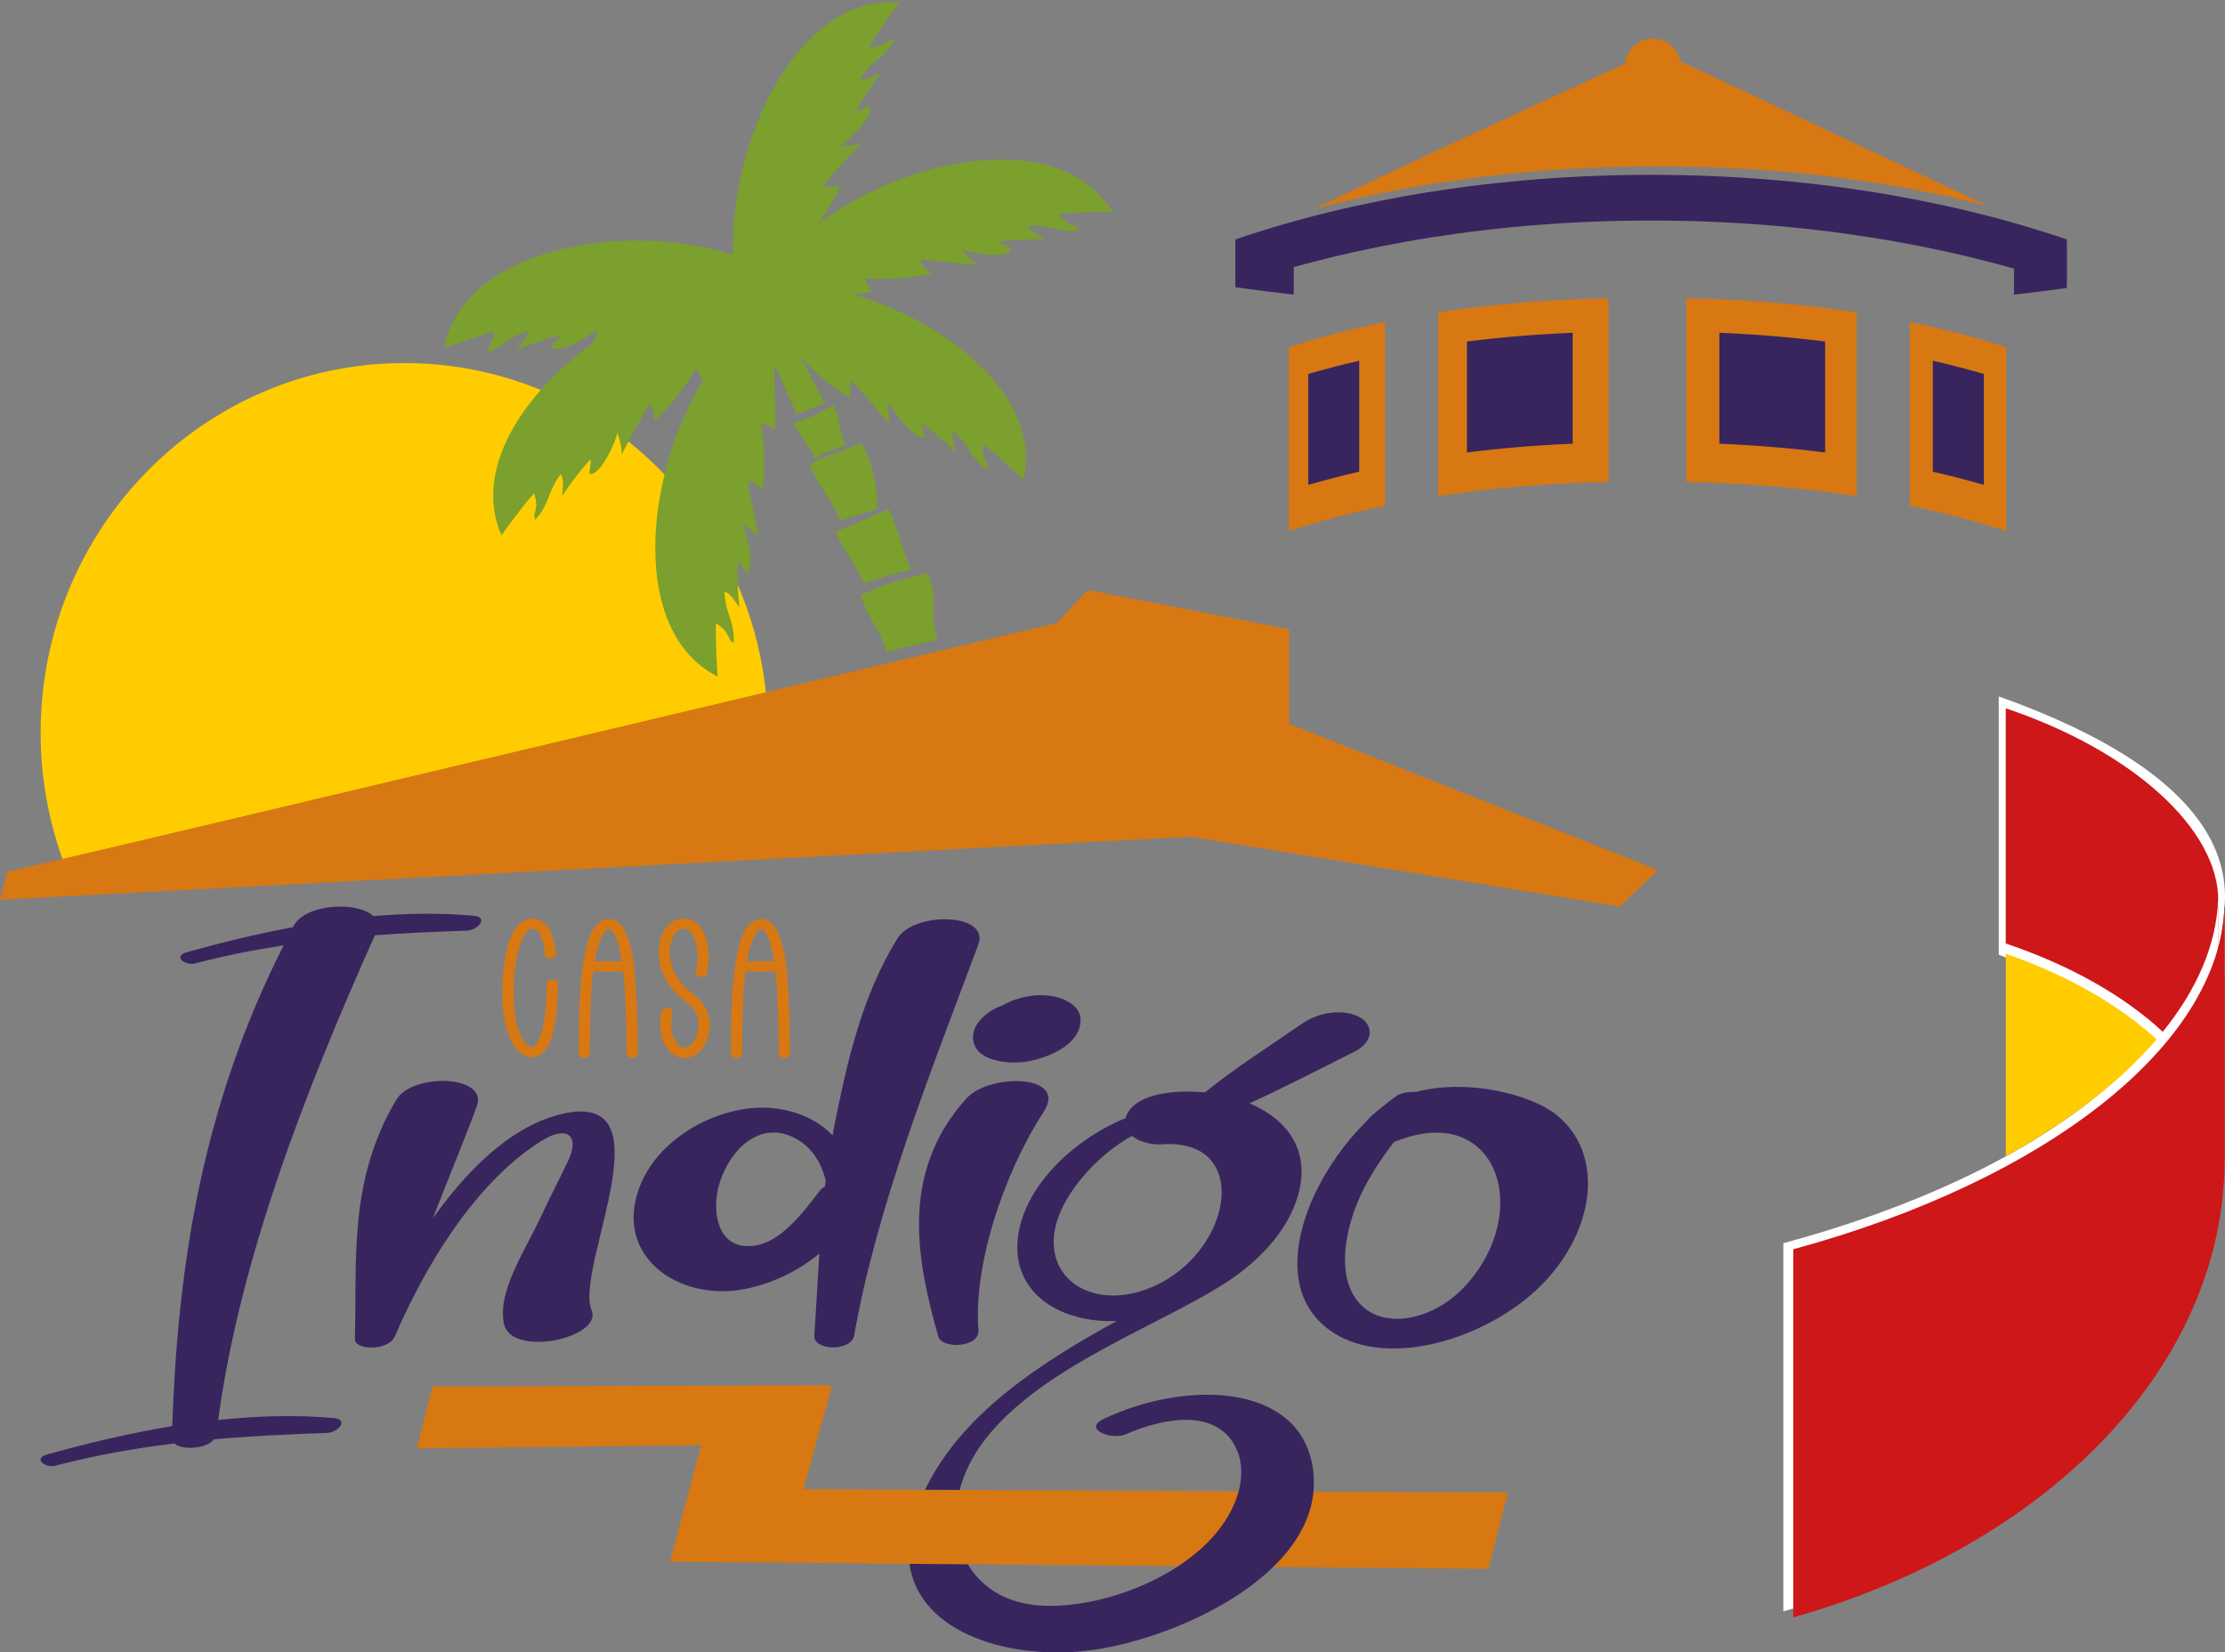
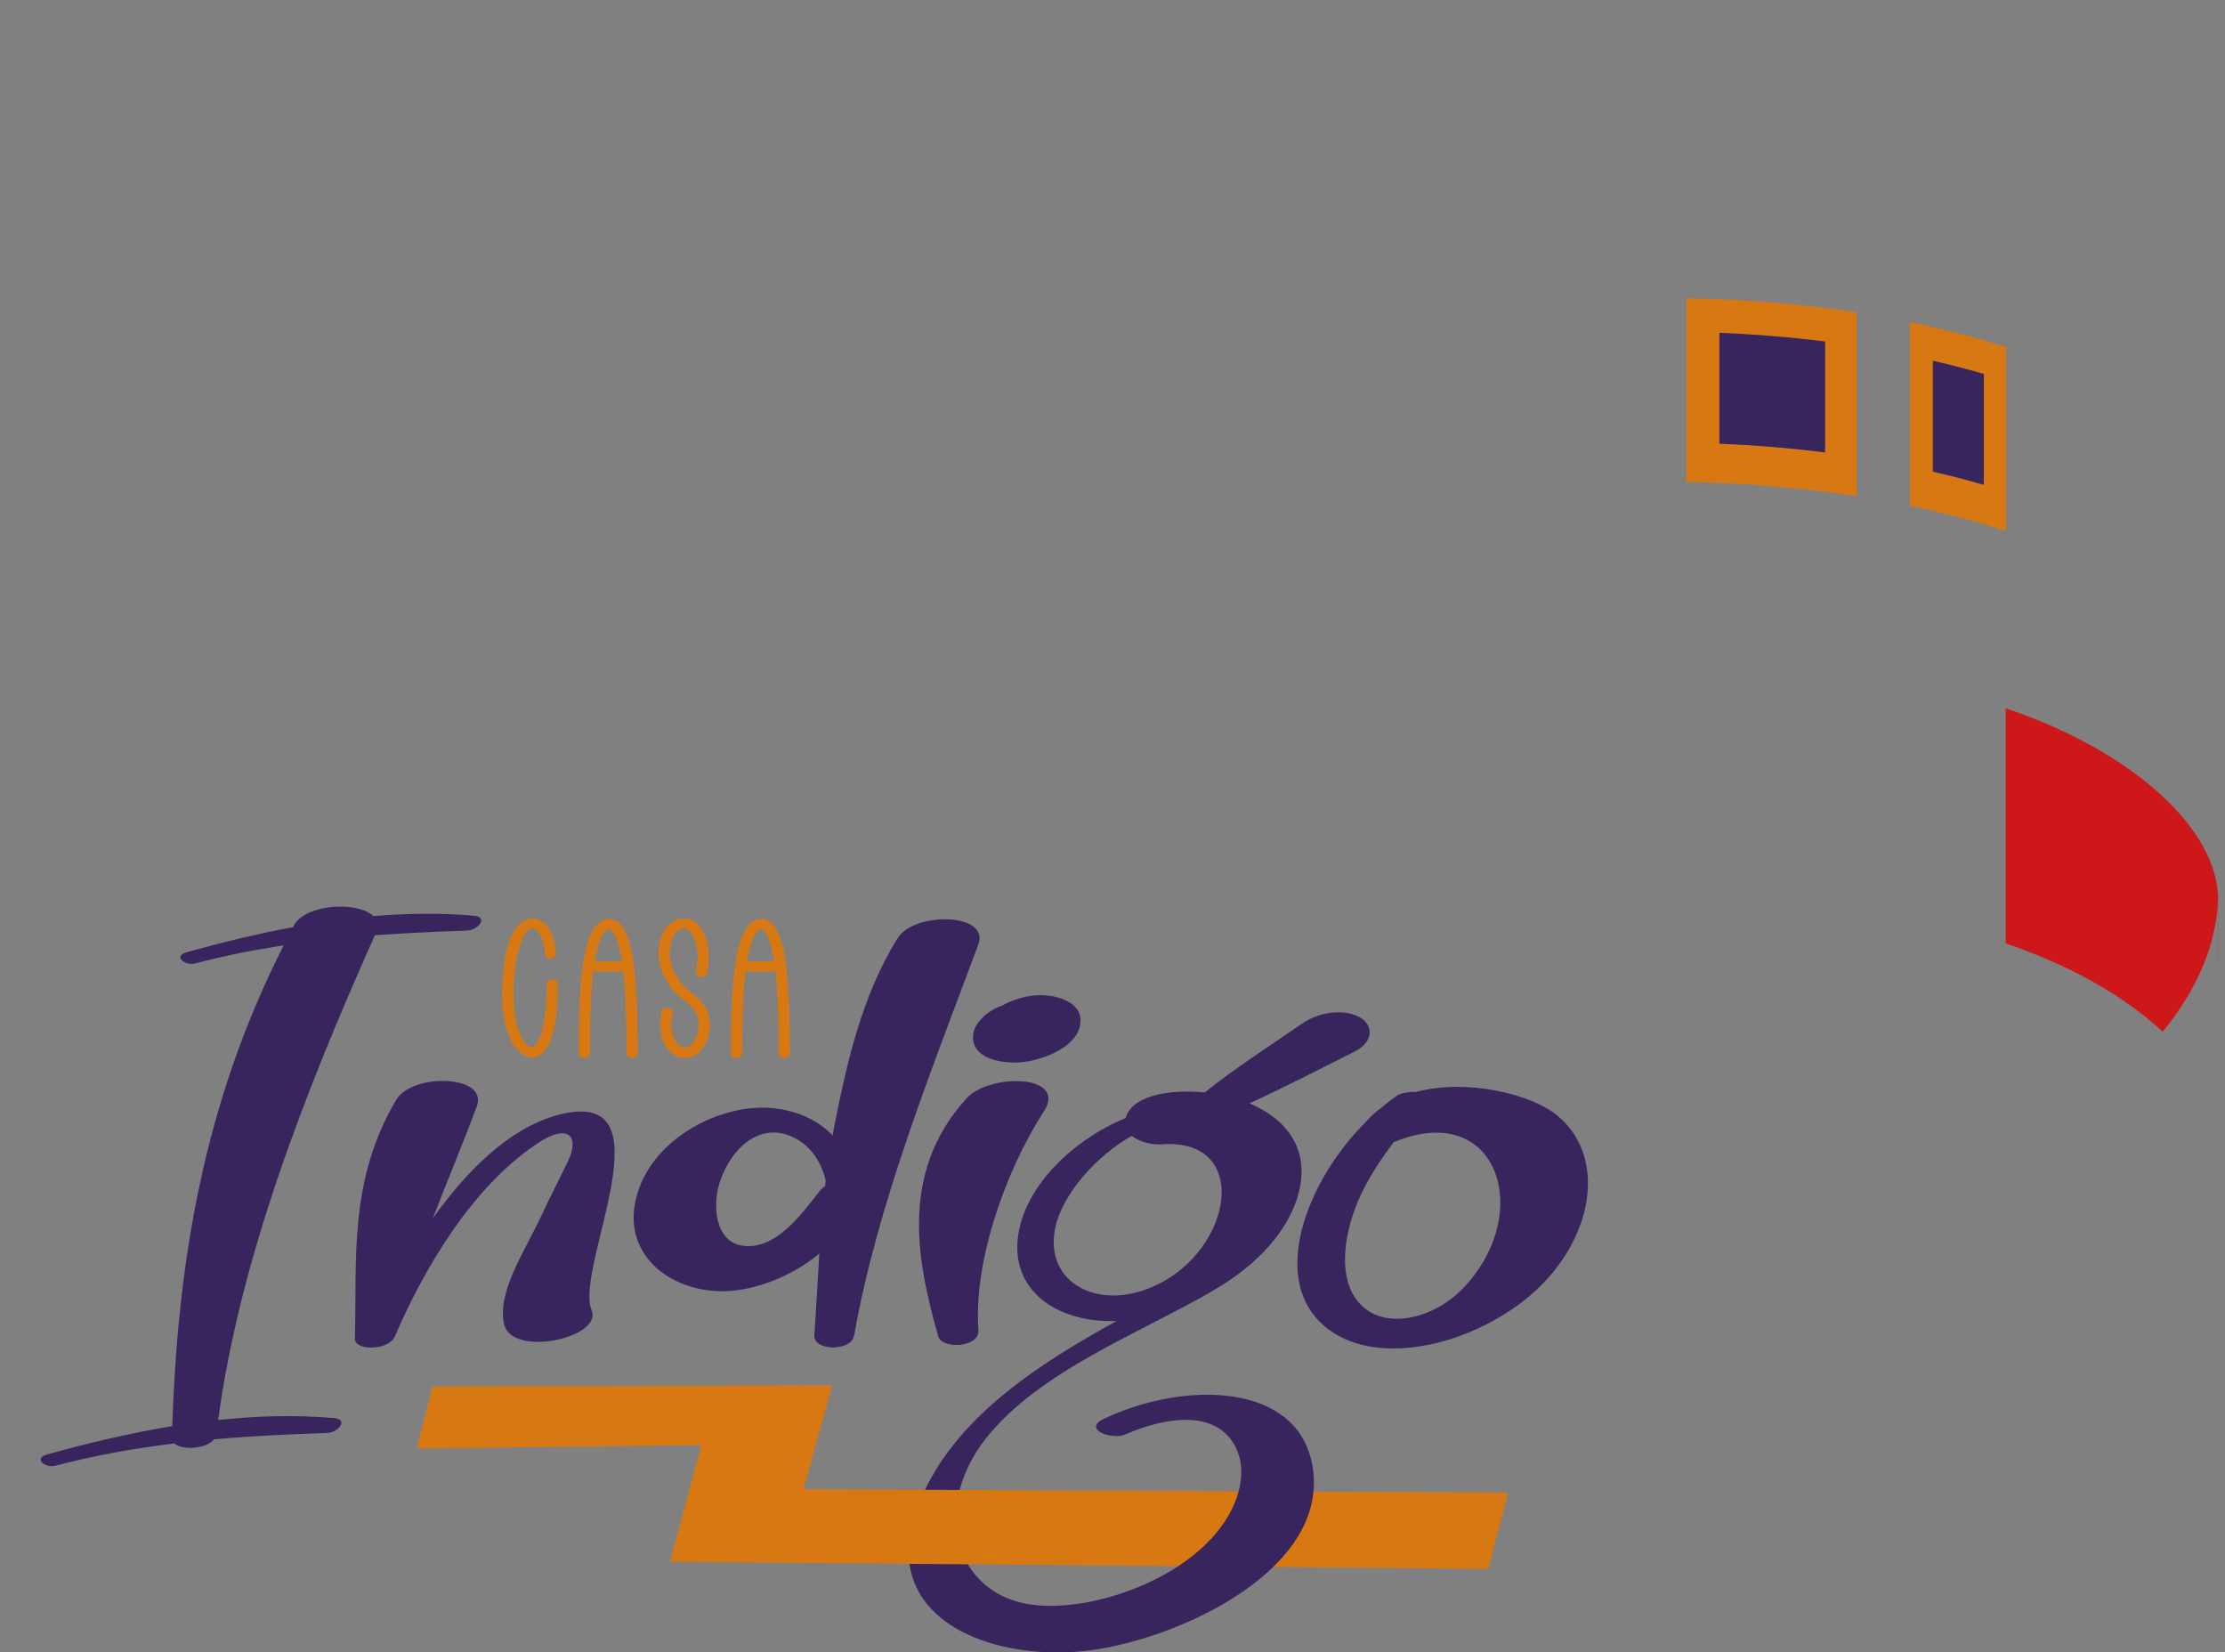
<svg xmlns="http://www.w3.org/2000/svg" id="Laag_2" data-name="Laag 2" viewBox="0 0 368.59 273.71">
  <rect x="0" y="0" width="368.59" height="273.71" fill="#808080" stroke="none" />
  <defs>
    <style>
      .cls-1 {
        fill: #d77813;
      }

      .cls-2 {
        fill: #fc0;
      }

      .cls-3 {
        fill: #fff;
      }

      .cls-4 {
        fill: none;
      }

      .cls-5 {
        fill: #38255e;
      }

      .cls-6 {
        clip-path: url(#clippath-1);
      }

      .cls-7 {
        fill: #cd1719;
      }

      .cls-8 {
        fill: #7ba02d;
		transform-origin: bottom center;
		animation: rotateLeaf 15s linear infinite;
	  }

	  @keyframes rotateLeaf {
		0% {
		  transform: rotate(-5deg);
		}
		50% {
		  transform: rotate(5deg);
		}
		100% {
		  transform: rotate(-5deg);
		}
	  }

      .cls-9 {
        clip-path: url(#clippath-2);
      }

      .cls-10 {
        clip-path: url(#clippath);
      }
    </style>
    <clipPath id="clippath">
-       <rect class="cls-4" width="368.59" height="273.71" />
-     </clipPath>
+       </clipPath>
    <clipPath id="clippath-1">
      <rect class="cls-4" width="368.59" height="273.71" />
    </clipPath>
    <clipPath id="clippath-2">
      <rect class="cls-4" width="368.59" height="273.71" />
    </clipPath>
  </defs>
  <g id="Laag_1-2" data-name="Laag 1">
    <g class="cls-10">
      <path class="cls-2" d="M126.41,131.45c.53-3.27.83-6.62.83-10.05,0-33.83-26.98-61.26-60.26-61.26S6.73,87.57,6.73,121.4c0,8.07,1.56,15.76,4.35,22.82l115.33-12.77Z" />
      <path class="cls-8" d="M155.32,105.95c-1.57-4.31.33-6.58-1.62-11.04-4.54,1.19-6.92,1.64-11.14,3.71,1.58,4.61,2.95,4.88,4.29,9.34,3.02-.72,5.85-1.39,8.46-2.01M142.68,73.45l-7.36,2.78-1.15.88c1.37,3.36,3.77,5.85,5.01,9.15,2.21-.83,4.11-1.26,6.13-2.02,0-4-.68-7.49-2.63-10.8M136.4,75.09s.03-.01.04-.02l3.61-1.37c-.98-1.94-1-4.68-2.01-6.62l-2.21,1.26-.29.24s-.04.03-.07.04l-3.93,1.48c.88,2.06,2.6,3.77,3.44,5.81l1.42-.83ZM147.24,84.34c-2.15.81-6.56,2.89-8.77,3.73,1.19,3.17,3.53,5.43,4.61,8.56,2.61-.76,5.14-1.82,7.86-2.21-1.43-3.26-2.16-6.81-3.69-10.08M175.39,35.47c2.46-.36,9.32-.35,9.38-.45-.42-.21-.23-.21-.59-.09-8.62-13.85-33.77-9.01-48.53,2.04,1.5-2.18,3.04-4.83,3.54-6.35-1.18.32-1.5.57-2.84.18.33-.61,5.7-6.51,6.35-7.1-1.29.44-2.24.48-3.59.5,1.49-.96,5.73-4.96,4.88-6.63-.87.28-1.6.9-2.17.96.23-.86,3.34-5.65,4.12-6.39-1.04.29-2.12,1.16-3.5.94,1.83-2.9,3.86-3.36,5.38-5.95l.34-.57c-1.34-.1-1.32,1.27-4.19,1.25C145.13,5.62,149.23.11,149.19,0c-.42.22-.31.06-.42.43-16.67-1.37-27.98,23.09-27.33,41.79-17.84-5.74-44.8-1.2-47.84,15.46-.39.02,5.94-2.17,8.37-2.75-.72,2.78-1.65,3.55-1.65,3.55,2.89-.8,3.86-2.64,7.12-3.66-.15,1.4-1.27,2.21-1.82,3.15.92-.56,6.33-2.34,7.22-2.33-.2.54-.99,1.09-1.49,1.86,1.38,1.26,6.34-1.81,7.65-3-.26.92-.48,1.64-.85,2.39-11.57,8.38-19.86,20.96-15.06,31.82-.31.23,3.69-5.15,5.37-7,.96,2.71-.33,3.14.2,4.38l.43-.51c1.94-2.29,1.71-4.36,3.83-7.05.66,1.24.19,2.55.26,3.63.44-.98,3.92-5.51,4.66-6.01.13.56-.21,1.46-.19,2.37,1.85.26,4.22-5.08,4.64-6.8.43,1.29.7,2.21.71,3.57.34-.8,4.13-7.83,4.6-8.35.81,1.14.68,1.52.77,2.75,2-1.53,5.79-6.45,6.84-8.66.33.37,1.15,1.61,1.17,2.16-9.64,15.8-12.09,41.59,2.55,48.89-.09.38-.44-6.33-.32-8.82,2.47,1.47,1.74,2.63,2.94,3.24v-.66c.04-3.01-1.46-4.45-1.53-7.88,1.3.54,1.77,1.84,2.51,2.63-.29-1.04-.49-6.75-.24-7.61.46.35.77,1.25,1.37,1.94,1.59-.98.01-6.61-.76-8.2,1.15.72,1.94,1.25,2.82,2.29-.25-.83-1.81-8.67-1.78-9.37,1.35.36,1.49.74,2.34,1.62.56-2.46.35-8.67-.25-11.05.53.08,2.13.57,2.34,1.01.32-3.93-.33-7.51,0-10.7,1.21,2.66,2.43,5.43,3.57,8.05,1.62-.61,3.11-1.17,4.68-1.77-1.32-2.54-2.77-5.32-4.15-7.85v-.02c1.5,1.95,6.22,5.96,8.49,7.05-.16-1.22-.38-1.56.18-2.85.56.41,5.72,6.5,6.22,7.21-.27-1.33-.19-2.29-.04-3.64.76,1.6,4.18,6.32,5.94,5.69-.17-.9-.69-1.71-.67-2.28.83.33,5.16,4.04,5.8,4.91-.15-1.08-.88-2.26-.49-3.61,2.63,2.19,2.83,4.26,5.2,6.1l.52.4c.27-1.32-1.09-1.47-.71-4.32,2.02,1.46,6.95,6.23,7.06,6.21-.16-.45-.02-.31-.37-.48,2.88-13.67-12.42-25.9-28.35-30.61,1.07-.08,2.17-.2,3.29-.4-.46-.17-1.1-1.72-1.23-2.24,2.41.37,8.6-.02,10.98-.82-.96-.76-1.35-.86-1.84-2.18.69-.09,8.61.7,9.47.87-1.12-.77-1.72-1.52-2.54-2.6,1.65.62,7.39,1.65,8.21-.03-.75-.53-1.68-.75-2.06-1.18.82-.34,6.51-.68,7.57-.5-.85-.67-2.19-1.01-2.85-2.25,3.41-.26,4.99,1.1,7.97.77l.66-.07c-.72-1.14-1.81-.3-3.5-2.62" />
      <path class="cls-5" d="M342.38,40.09h-8.74v8.71c3.05-.34,5.96-.71,8.74-1.1v-7.61ZM214.32,40.1h-9.67v7.47c3.05.44,6.28.85,9.67,1.23v-8.7Z" />
      <path class="cls-5" d="M204.65,47.23c19.85-6.77,43.49-10.7,68.86-10.7s49.02,3.93,68.87,10.7v-7.57c-19.85-6.77-43.49-10.7-68.87-10.7s-49.02,3.93-68.86,10.7v7.57Z" />
-       <path class="cls-1" d="M278.35,10.16c-.41-2.15-2.29-3.78-4.55-3.78-2.4,0-4.35,1.83-4.59,4.17-11.4,5.22-39.07,17.95-51.54,24.05,17.08-4.51,36.35-7.05,56.75-7.05s38.32,2.37,54.96,6.59l-51.02-23.99Z" />
+       <path class="cls-1" d="M278.35,10.16s38.32,2.37,54.96,6.59l-51.02-23.99Z" />
      <path class="cls-3" d="M366.68,191.01v-41.77s-.02,0-.03,0c-.87,23.17-27.96,45-71.23,56.69v60.98c41.7-11.83,71.25-41.35,71.25-75.9" />
      <path class="cls-3" d="M368.51,150.27c1.44-16.81-17.82-27.95-37.4-34.91v42.79c11.43,4.1,21.02,9.99,27.64,16.6,5.99-7.9,9.44-16.3,9.74-24.8h.03s0,.33,0,.33ZM368.54,161.81v-10.8h-.03v10.88s.02-.05.03-.07" />
      <path class="cls-2" d="M357.25,172.17c-6.05-5.61-14.7-10.62-24.97-14.19v33.52c10.41-5.73,18.93-12.29,24.97-19.33" />
      <path class="cls-7" d="M368.54,191.93v-41.77s-.02,0-.03,0c-.87,23.22-30,45.51-71.44,56.77v60.97c41.81-11.79,71.46-41.36,71.46-75.97" />
      <path class="cls-1" d="M274.69,144.13l-61.12-24.22v-15.68l-33.36-6.5-5.16,5.48S29.79,137.77,1.25,144.41l-1.25,4.63,197.14-10.44,71.19,11.56,6.36-6.04Z" />
    </g>
    <g class="cls-6">
-       <path class="cls-1" d="M213.48,87.97c4.97-1.62,10.32-3.02,15.96-4.19v-30.44c-5.65,1.17-10.99,2.57-15.96,4.18v30.45ZM238.25,82.18c8.73-1.35,18.52-2.17,28.22-2.33v-30.44c-9.7.17-19.48.98-28.22,2.33v30.44Z" />
-       <path class="cls-5" d="M225.17,59.75c-2.9.67-5.73,1.4-8.44,2.19v18.38c2.71-.8,5.54-1.52,8.44-2.19v-18.38ZM260.53,73.5v-18.38c-6.02.25-11.88.74-17.52,1.45v18.38c5.64-.71,11.5-1.21,17.52-1.45" />
      <path class="cls-1" d="M332.34,87.97c-4.97-1.62-10.32-3.02-15.96-4.19v-30.44c5.65,1.17,10.99,2.57,15.96,4.18v30.45ZM307.57,82.18c-8.73-1.35-18.52-2.17-28.22-2.33v-30.44c9.7.17,19.48.98,28.22,2.33v30.44Z" />
      <path class="cls-5" d="M320.19,59.75c2.9.67,5.73,1.4,8.45,2.19v18.38c-2.71-.8-5.54-1.52-8.45-2.19v-18.38ZM284.83,73.5v-18.38c6.02.25,11.88.74,17.52,1.45v18.38c-5.64-.71-11.5-1.21-17.52-1.45" />
      <path class="cls-7" d="M367.47,149.33c.17-11.98-14.29-24.99-35.2-32v38.95c10.75,3.61,19.78,8.81,26.01,14.63,5.64-6.97,8.88-14.37,9.17-21.87,0,0,.02,0,.02,0v.29ZM367.5,159.5v-9.53h-.03v9.59s.02-.04.03-.06" />
    </g>
    <polygon class="cls-1" points="69.05 239.92 116.18 239.38 110.99 258.69 246.57 259.87 249.81 247.24 133.1 246.68 137.85 229.48 71.65 229.65 69.05 239.92" />
    <g class="cls-9">
      <path class="cls-5" d="M150.66,259.04c1.63,11.72,17.18,16.09,30.26,14.28,14.89-2.06,39.54-13.54,36.48-30.63-2.45-13.65-21.02-14.06-34.52-7.68-3.66,1.73,1.29,3.57,3.57,2.58,7.04-3.05,14.92-3.94,18.09,1.83,1.82,3.3,1.27,7.63-1.05,11.64-6.04,10.43-22.56,16.06-32.49,14.75-4.96-.65-8.58-3.18-10.66-6.69l-9.68-.08ZM162.09,220.32c-.84-10.64,4.05-25.74,10.82-36.18,4.05-6.25-8.98-6.39-12.78-2.22-11.57,12.69-7.88,28-4.7,39.46.59,2.12,6.89,1.88,6.66-1.06M78.53,151.69c-5.44-.49-11.02-.42-16.68.06-2.55-2.49-11.21-2.1-13.19,1.59-.04.08-.08.16-.12.24-5.83,1.08-11.7,2.5-17.55,4.13-2.47.69-.29,2.3,1.31,1.88,4.98-1.31,9.85-2.26,14.69-3-13.57,26.72-17.55,53.27-18.46,79.64-6.87,1.13-13.79,2.76-20.69,4.68-2.47.69-.29,2.3,1.31,1.88,6.71-1.76,13.26-2.9,19.74-3.69,1.32,1.18,5.34.89,6.57-.69,6.22-.55,12.42-.84,18.69-1.05,1.92-.06,3.64-2.24,1.23-2.46-6.26-.56-12.71-.39-19.24.31,3.56-26.45,14.26-54.15,25.96-80.29,5.06-.37,10.11-.6,15.2-.77,1.92-.06,3.65-2.25,1.23-2.46M91.98,184.82c-7.77,2.23-14.77,9.22-20.29,17.01,2.42-6.26,5.05-12.52,7.29-18.56,1.96-5.28-10.68-5.57-13.33-1.11-7.98,13.43-6.49,26.59-6.86,39.56-.06,2.07,5.38,1.97,6.48-.13.06-.09.12-.17.16-.27,4.68-10.89,12.88-25.14,24.18-32.29,4.35-2.75,6.52-.94,4.47,3.33-1.49,3.11-3.08,6.17-4.53,9.29-2.55,5.49-7.23,12.33-6.05,17.67,1.24,5.61,16.41,2.29,14.5-2.3-2.95-7.11,13.8-37.91-6.03-32.21M136.79,195.53c-.04.32-.07.65-.11.97-.34.2-.64.45-.87.74-3.05,3.92-7.24,9.77-12.68,9.12-4.6-.55-5.19-6.54-3.91-10.48,1.9-5.83,6.87-10.31,12.51-7.34,2.72,1.43,4.33,4.03,5.05,6.99M162.06,156.48c1.99-5.33-10.58-5.49-13.33-1.11-6.03,9.59-8.53,21.15-10.51,31.1-.11.54-.19,1.07-.29,1.6-2.2-2.29-5.25-3.85-9.11-4.42-8.27-1.23-19.52,4.04-22.89,13.03-3.74,9.98,3.98,16.99,13.38,17.2,5.12.12,11.7-2.27,16.42-6.24-.29,4.51-.51,9.01-.83,13.56-.18,2.59,6.12,2.72,6.6,0,3.76-21.34,12.63-43.5,20.56-64.72M178.98,168.76c-.11-1.97-2.03-3.08-3.8-3.56-2.6-.71-5.7-.36-8.59,1.05-.14.07-.3.16-.47.27-.43.15-.87.32-1.29.54-1.64.86-3.27,2.37-3.57,4.07-.77,4.43,5.39,5.36,9.13,4.66,3.58-.67,8.83-2.95,8.6-7.03M189.76,213.62c-8.97,3.2-16.84-1.83-14.91-10.43,1.21-5.37,6.69-11.7,12.65-15.04,1.31,1.05,3.44,1.52,4.96,1.4,15.39-1.13,11.6,18.96-2.7,24.06M225.28,168.52c-2.52-1.42-6.61-1.03-9.63,1.07-5.51,3.83-10.94,7.23-16.05,11.36-1.57-.15-3.17-.18-4.73-.08-2.62.17-7.49,1-8.41,4.34-8.73,3.56-17.03,11.49-17.87,20.07-.89,9.19,7.39,13.91,16.4,13.53-12.83,7.06-25.75,15.45-31.75,27.96l5.74.03c.74-2.84,2.14-5.73,4.3-8.48,8.77-11.16,25.52-17.48,37.5-24.43.1-.06.17-.11.25-.17,6.11-3.5,11.46-8.56,13.61-14.53,2.98-8.24-1.24-13.73-7.65-16.43,5.82-2.65,11.49-5.62,17.35-8.54,3.3-1.64,3.18-4.44.93-5.71M242.35,213.4c-4.7,4.9-12.24,6.78-16.45,3.16-3.31-2.84-3.58-7.79-2.57-12.46,1.21-5.59,4.06-10.29,7.55-14.9,17.21-7.2,23.42,11.75,11.48,24.2M257.82,184.65c-4.22-3.38-14.74-6.04-23.23-3.78-1.17-.05-2.55.19-3.12.59-.98.67-1.93,1.42-2.87,2.21-.84.62-1.61,1.33-2.31,2.13-9.42,9.4-15.19,24.24-8.43,32.3,7.04,8.39,22.6,6,33.51-1.85,12.27-8.82,15.64-24.24,6.45-31.6" />
      <path class="cls-1" d="M123.73,159.24c.21-1.23.52-2.43.96-3.57.18-.46.41-.94.74-1.33.22-.26.41-.37.62-.43.11-.03.08-.03.19,0-.02,0,.15.07.22.14.25.21.47.57.65.94.58,1.19.83,2.58,1.05,3.88.02.12.04.24.06.36-1.5,0-3,0-4.5,0M128.87,154.45c-.45-.98-1.13-1.94-2.25-2.18-1.16-.25-2.21.41-2.88,1.3-.8,1.08-1.19,2.47-1.49,3.76-.4,1.73-.62,3.51-.78,5.28-.36,3.92-.39,7.86-.39,11.8,0,1.1,1.87,1.1,1.87,0,0-3.1.02-6.19.2-9.29.08-1.37.16-2.79.32-4.2,1.66,0,3.31,0,4.97,0,.11.99.19,1.98.26,2.97.24,3.5.27,7.01.3,10.52.01,1.1,1.88,1.1,1.87,0-.03-3.37-.06-6.75-.28-10.12-.21-3.22-.37-6.86-1.74-9.84M115.79,165.48c-.68-.64-1.46-1.16-2.14-1.8-2.22-2.08-3.58-5.73-2.06-8.6.42-.79,1.08-1.4,2.02-1.19.54.12.81.51,1.08.97,1.02,1.75,1.04,4,.59,5.92-.26,1.1,1.56,1.5,1.8.45.43-1.83.48-3.74-.06-5.55-.34-1.13-.95-2.45-2.01-3.07-1.22-.71-2.87-.57-3.96.31-1.35,1.09-1.91,3.02-1.95,4.69-.07,2.94,1.41,5.7,3.59,7.59.73.63,1.61,1.16,2.2,1.94,1.04,1.36,1.03,3.22.38,4.74-.57,1.34-1.85,2.33-2.98,1.07-1.19-1.34-1.27-3.34-.87-4.99.26-1.1-1.55-1.5-1.8-.45-.62,2.58-.2,6.27,2.56,7.51,1.25.56,2.8.11,3.74-.83,1.14-1.13,1.71-2.97,1.68-4.54-.03-1.58-.66-3.08-1.81-4.17ZM98.5,159.24c.21-1.23.52-2.43.97-3.57.18-.46.41-.94.74-1.33.22-.26.41-.37.62-.43.11-.03.08-.03.19,0-.02,0,.15.07.22.14.25.21.47.57.65.94.58,1.19.83,2.58,1.05,3.88.02.12.04.24.06.36-1.5,0-3,0-4.5,0M103.65,154.45c-.45-.98-1.13-1.94-2.25-2.18-1.16-.25-2.21.41-2.88,1.3-.8,1.08-1.19,2.47-1.49,3.76-.4,1.73-.62,3.51-.78,5.28-.36,3.92-.39,7.86-.39,11.8,0,1.1,1.87,1.1,1.87,0,0-3.1.02-6.19.2-9.29.08-1.37.16-2.79.33-4.2,1.66,0,3.31,0,4.97,0,.11.99.19,1.98.26,2.97.24,3.5.27,7.01.3,10.52.01,1.1,1.88,1.1,1.87,0-.03-3.37-.06-6.75-.28-10.12-.21-3.22-.37-6.86-1.74-9.84M90.55,163.03c0,2.14-.08,4.31-.48,6.42-.22,1.14-.5,2.36-1.16,3.35-.16.24-.42.5-.54.57-.19.12,0,.03-.29.1.16-.04-.16-.03-.1-.02-.17-.04-.38-.15-.59-.33-.36-.31-.63-.69-.86-1.1-1.29-2.27-1.45-5.25-1.44-7.8,0-2.7.29-5.51,1.22-8.06.29-.78.85-2.33,1.86-2.34,1.68-.02,1.98,3.32,2.14,4.36.17,1.06,1.98.66,1.8-.45-.27-1.73-.6-3.84-2.1-4.96-1.53-1.14-3.4-.59-4.47.86-1.72,2.34-2.08,5.85-2.26,8.65-.21,3.24-.1,6.88,1.28,9.89.86,1.88,3.01,4.02,5.12,2.41,1.11-.85,1.63-2.33,1.96-3.63.66-2.57.77-5.28.78-7.91,0-1.1-1.87-1.1-1.87,0Z" />
    </g>
  </g>
</svg>